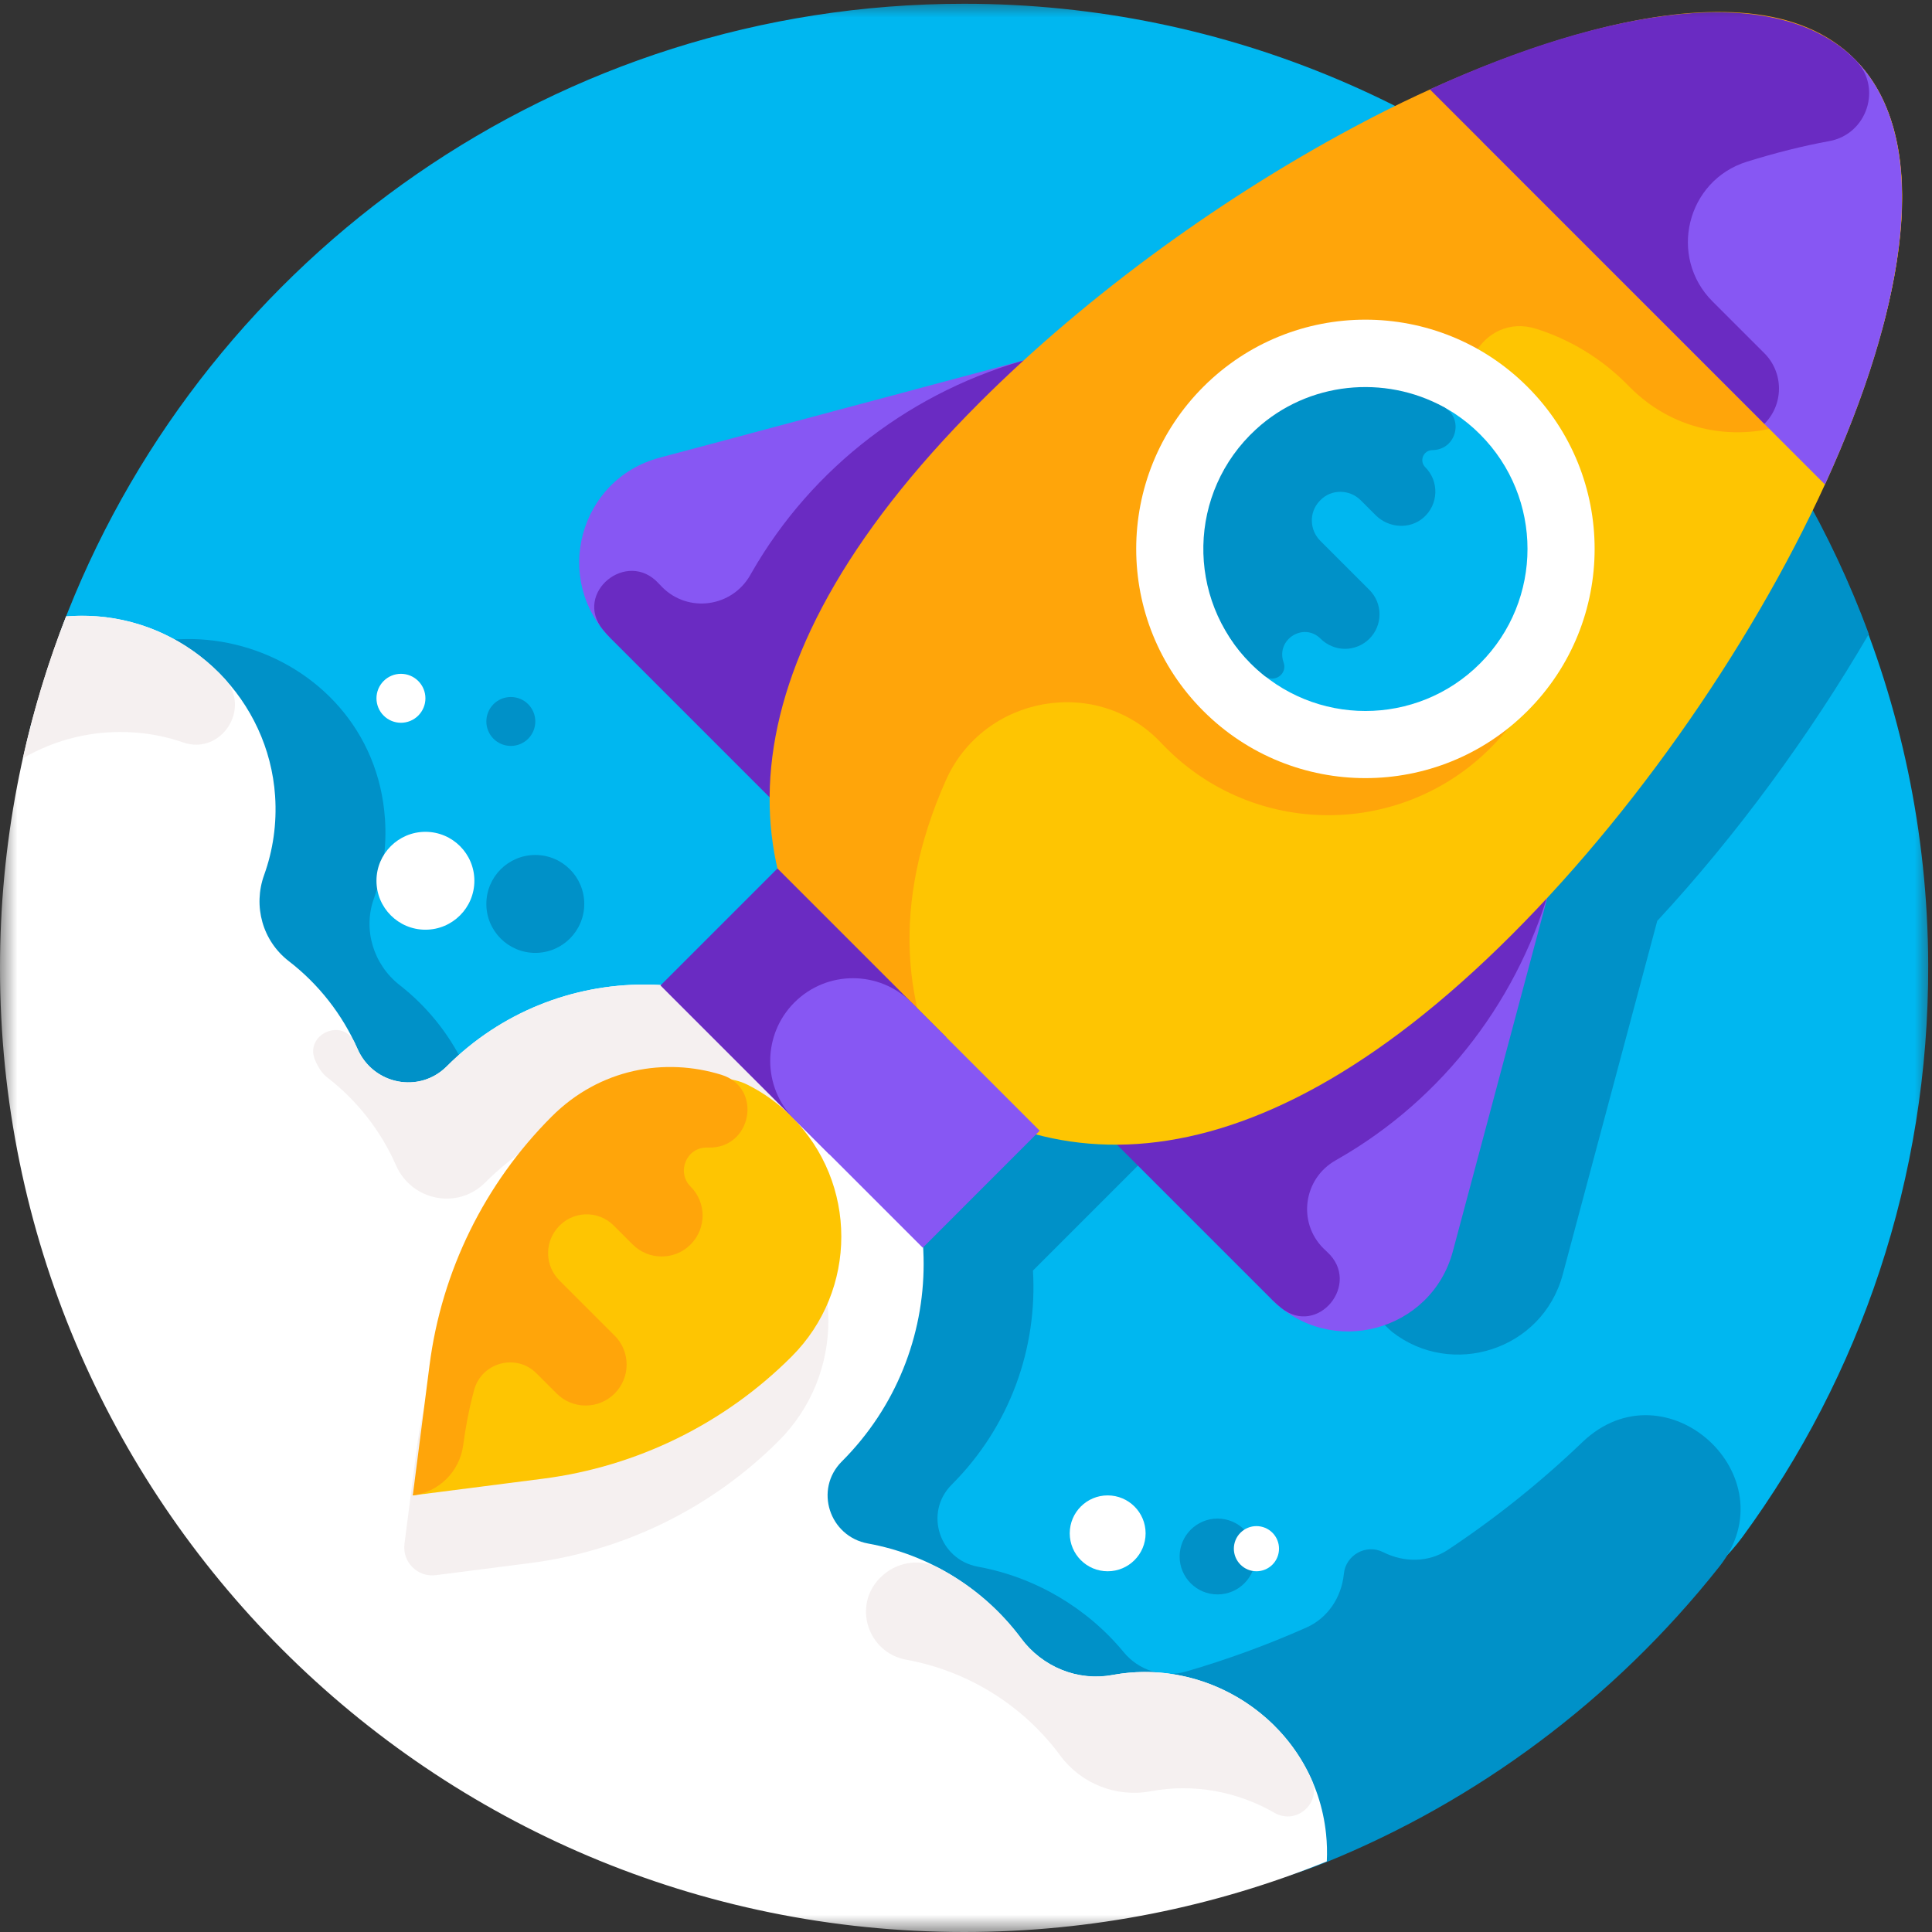
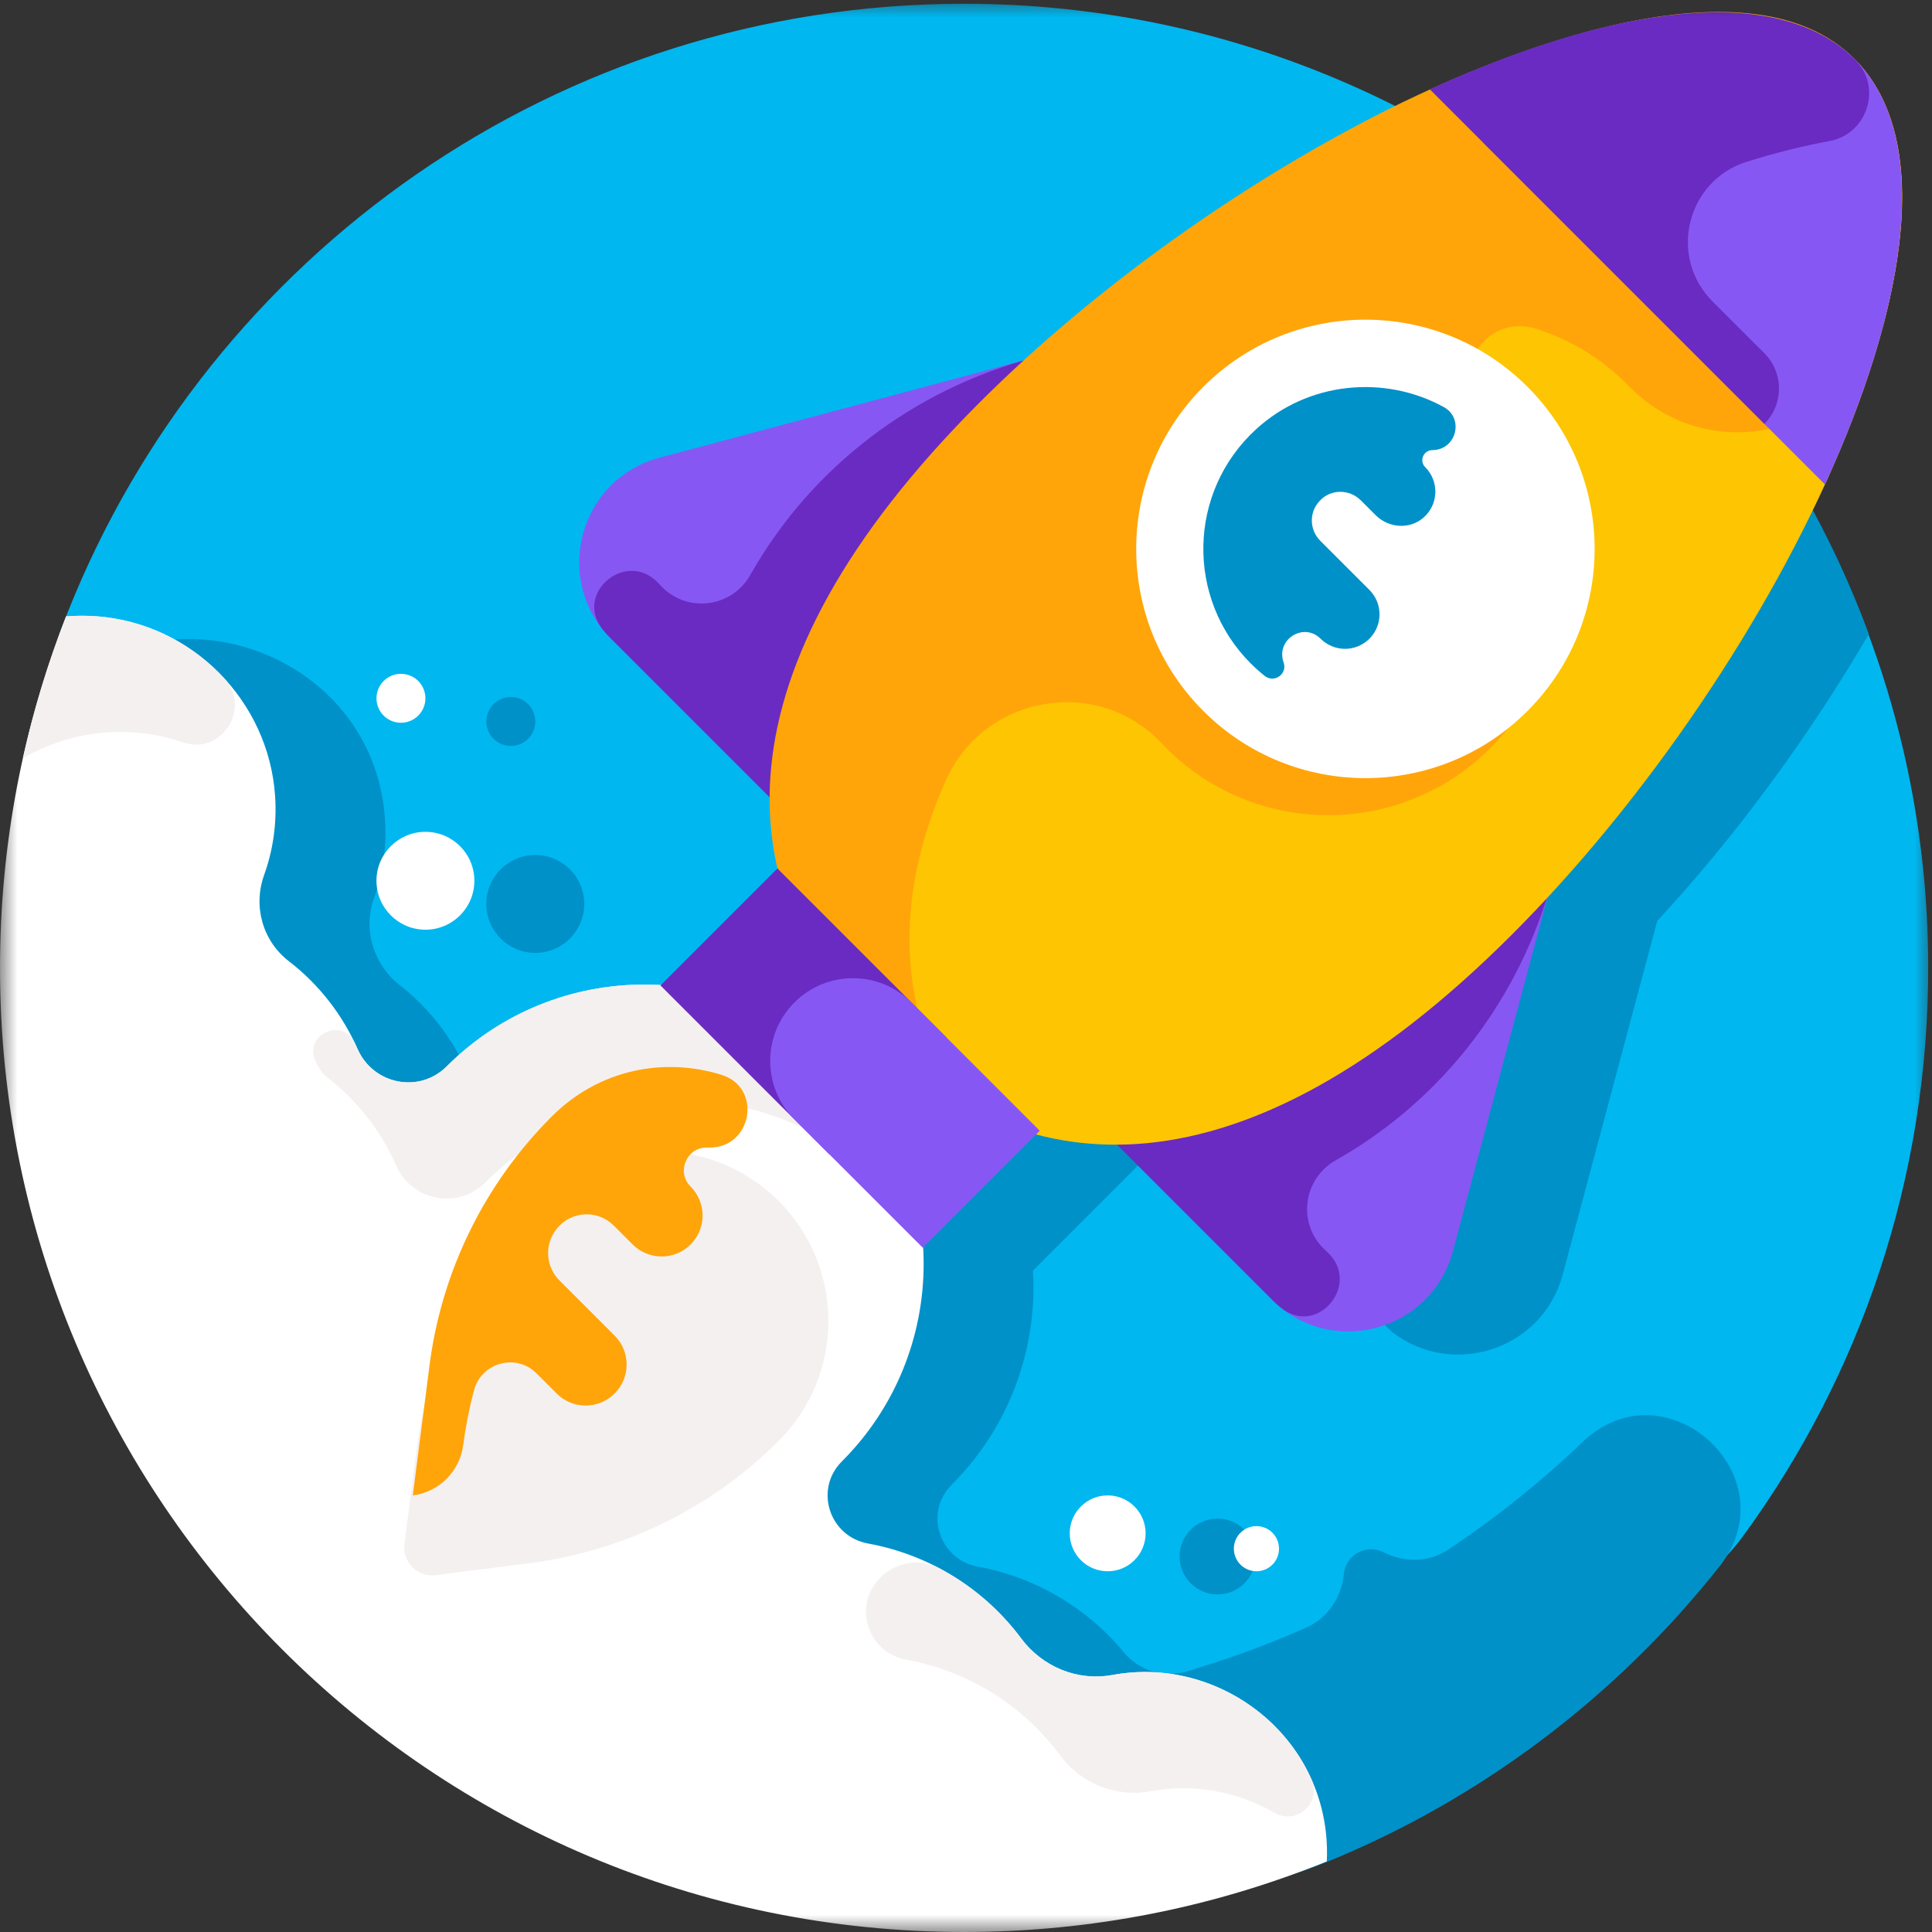
<svg xmlns="http://www.w3.org/2000/svg" width="56" height="56" viewBox="0 0 56 56" fill="none">
  <rect x="0" y="0" width="56" height="56" fill="#333333" stroke="none" />
  <g clip-path="url(#clip0_545_629)">
    <mask id="mask0_545_629" style="mask-type:luminance" maskUnits="userSpaceOnUse" x="0" y="0" width="56" height="56">
      <path d="M0 0H56V56H0V0Z" fill="white" />
    </mask>
    <g mask="url(#mask0_545_629)">
      <path d="M27.941 0.109C16.154 0.111 6.073 7.41 1.968 17.734L1.93 17.83C-0.168 23.162 1.755 29.237 6.508 32.438L22.525 45.055C29.436 50.499 38.913 51.499 46.724 47.452C48.353 46.608 49.701 45.649 50.517 44.534C53.913 39.891 55.91 34.16 55.89 27.962C55.84 12.615 43.288 0.107 27.941 0.109Z" fill="#00B7F0" />
      <path d="M34.192 45.116C34.192 45.723 34.684 46.215 35.291 46.215C35.898 46.215 36.391 45.723 36.391 45.116C36.391 44.509 35.898 44.017 35.291 44.017C34.684 44.017 34.192 44.509 34.192 45.116Z" fill="#0091C8" />
      <path d="M35.561 33.851C35.757 34.047 40.147 38.45 40.346 38.602C42.074 39.959 44.709 39.141 45.298 36.938L48.036 26.693C50.328 24.221 52.452 21.321 54.169 18.378C51.992 12.48 47.882 7.519 42.607 4.262C40.388 5.434 38.166 6.857 36.112 8.413C34.179 9.877 32.983 11.01 32.858 11.117L22.299 13.939C19.96 14.565 19.194 17.483 20.893 19.182L23.211 21.501L25.493 23.783C25.489 24.5 25.566 25.172 25.72 25.845L22.339 29.226C20.11 29.094 17.836 29.878 16.133 31.581C15.337 32.378 14.002 32.108 13.549 31.077C13.52 31.011 13.49 30.946 13.459 30.881C13.45 30.861 13.44 30.842 13.428 30.824C12.993 29.937 12.362 29.16 11.583 28.552C10.824 27.96 10.512 26.942 10.84 26.037C11.096 25.328 11.214 24.552 11.159 23.743C10.809 18.555 3.924 16.495 0.896 21.012C-3.713 39.651 23.598 60.027 38.464 53.968C42.766 52.215 46.745 49.315 49.836 45.41C51.91 42.789 48.279 39.49 45.866 41.802C44.664 42.955 43.361 43.997 41.974 44.919C41.409 45.294 40.697 45.295 40.091 44.99C39.591 44.739 39.006 45.081 38.953 45.614C38.887 46.294 38.491 46.898 37.867 47.175C36.734 47.678 35.569 48.104 34.379 48.45C33.716 48.643 33.007 48.42 32.569 47.887L32.562 47.878C31.515 46.614 30.015 45.715 28.347 45.412C27.224 45.207 26.778 43.841 27.585 43.034C29.289 41.33 30.073 39.057 29.941 36.828L33.215 33.554C33.963 33.752 34.745 33.855 35.561 33.851Z" fill="#0091C8" />
      <path d="M15.516 27.62C16.299 27.62 16.935 26.984 16.935 26.201C16.935 25.417 16.299 24.782 15.516 24.782C14.732 24.782 14.097 25.417 14.097 26.201C14.097 26.984 14.732 27.62 15.516 27.62Z" fill="#0091C8" />
      <path d="M14.807 21.621C14.995 21.621 15.175 21.547 15.308 21.414C15.441 21.28 15.516 21.1 15.516 20.912C15.516 20.724 15.441 20.543 15.308 20.41C15.175 20.277 14.995 20.203 14.807 20.203C14.618 20.203 14.438 20.277 14.305 20.41C14.172 20.543 14.097 20.724 14.097 20.912C14.097 21.1 14.172 21.28 14.305 21.414C14.438 21.547 14.618 21.621 14.807 21.621Z" fill="#0091C8" />
      <path d="M32.239 48.552C31.23 48.741 30.208 48.305 29.594 47.483C28.512 46.034 26.918 45.059 25.162 44.74C24.038 44.536 23.593 43.17 24.4 42.362C27.563 39.2 27.563 34.072 24.4 30.91C21.238 27.747 16.11 27.747 12.948 30.91C12.152 31.706 10.817 31.437 10.364 30.405C9.924 29.404 9.238 28.528 8.372 27.86C7.61 27.272 7.33 26.267 7.656 25.362C7.911 24.654 8.028 23.88 7.974 23.072C7.787 20.308 5.564 18.068 2.801 17.864C2.506 17.842 2.21 17.843 1.916 17.867C0.679 21.024 0 24.46 0 28.055C0 43.489 12.511 56 27.945 56C31.664 56 35.212 55.272 38.458 53.953C38.471 53.689 38.464 53.424 38.437 53.161C38.113 50.034 35.135 48.009 32.239 48.552Z" fill="white" />
      <path d="M10.274 30.209C9.928 29.488 8.825 29.98 9.13 30.72C9.218 30.933 9.333 31.112 9.484 31.229C10.351 31.897 11.036 32.772 11.477 33.774C11.929 34.805 13.264 35.075 14.061 34.279C17.223 31.116 22.351 31.116 25.513 34.279C25.982 34.748 26.392 35.272 26.733 35.841C26.556 34.041 25.779 32.289 24.4 30.91C21.238 27.747 16.111 27.747 12.948 30.91C12.152 31.706 10.817 31.436 10.364 30.405C10.335 30.339 10.305 30.274 10.274 30.209Z" fill="#F5F0F0" />
      <path d="M25.513 45.731C24.705 46.539 25.151 47.905 26.274 48.109C28.044 48.431 29.649 49.419 30.732 50.886C31.333 51.701 32.355 52.107 33.352 51.921C34.608 51.685 35.878 51.933 36.941 52.545C37.583 52.913 38.318 52.255 38.016 51.58C37.051 49.422 34.665 48.107 32.26 48.548C31.253 48.732 30.227 48.34 29.619 47.517C28.984 46.658 28.164 45.952 27.22 45.454C26.659 45.157 25.969 45.275 25.521 45.723L25.513 45.731Z" fill="#F5F0F0" />
-       <path d="M2.437 17.849C2.378 17.849 2.319 17.849 2.26 17.85C2.225 17.851 2.19 17.852 2.155 17.853C2.075 17.856 1.995 17.861 1.916 17.867C1.393 19.203 0.975 20.578 0.664 21.979C1.607 21.429 2.724 21.145 3.913 21.233C4.389 21.267 4.858 21.364 5.309 21.52C6.409 21.899 7.292 20.54 6.516 19.679C6.483 19.642 6.448 19.607 6.414 19.571C6.391 19.547 6.368 19.523 6.345 19.499C6.311 19.466 6.277 19.433 6.242 19.4C6.215 19.375 6.189 19.349 6.161 19.323C6.128 19.293 6.094 19.264 6.06 19.234C6.03 19.208 6 19.181 5.969 19.155C5.937 19.128 5.904 19.102 5.871 19.076C5.837 19.049 5.803 19.022 5.769 18.995C5.737 18.971 5.705 18.948 5.673 18.924C5.636 18.897 5.599 18.87 5.561 18.844C5.53 18.823 5.498 18.802 5.467 18.781C5.427 18.754 5.387 18.728 5.346 18.702C5.316 18.683 5.285 18.665 5.254 18.646C5.182 18.602 5.109 18.561 5.034 18.52C4.959 18.48 4.884 18.441 4.807 18.404C4.759 18.381 4.71 18.358 4.661 18.336C4.632 18.323 4.603 18.31 4.574 18.297C4.524 18.276 4.472 18.255 4.421 18.235C4.392 18.224 4.364 18.212 4.335 18.201C4.282 18.182 4.229 18.163 4.176 18.145C4.148 18.135 4.119 18.125 4.09 18.116C4.036 18.099 3.982 18.083 3.927 18.067C3.898 18.058 3.869 18.05 3.84 18.042C3.785 18.027 3.729 18.013 3.673 18C3.644 17.993 3.615 17.985 3.586 17.979C3.529 17.966 3.471 17.956 3.413 17.945C3.385 17.939 3.356 17.933 3.327 17.928C3.266 17.918 3.204 17.909 3.142 17.901C3.117 17.897 3.091 17.893 3.066 17.89C2.978 17.879 2.89 17.87 2.801 17.864C2.71 17.857 2.62 17.853 2.53 17.851C2.499 17.85 2.468 17.85 2.437 17.849Z" fill="#F5F0F0" />
+       <path d="M2.437 17.849C2.378 17.849 2.319 17.849 2.26 17.85C2.225 17.851 2.19 17.852 2.155 17.853C2.075 17.856 1.995 17.861 1.916 17.867C1.393 19.203 0.975 20.578 0.664 21.979C1.607 21.429 2.724 21.145 3.913 21.233C4.389 21.267 4.858 21.364 5.309 21.52C6.409 21.899 7.292 20.54 6.516 19.679C6.483 19.642 6.448 19.607 6.414 19.571C6.391 19.547 6.368 19.523 6.345 19.499C6.311 19.466 6.277 19.433 6.242 19.4C6.215 19.375 6.189 19.349 6.161 19.323C6.128 19.293 6.094 19.264 6.06 19.234C6.03 19.208 6 19.181 5.969 19.155C5.937 19.128 5.904 19.102 5.871 19.076C5.837 19.049 5.803 19.022 5.769 18.995C5.737 18.971 5.705 18.948 5.673 18.924C5.636 18.897 5.599 18.87 5.561 18.844C5.53 18.823 5.498 18.802 5.467 18.781C5.427 18.754 5.387 18.728 5.346 18.702C5.316 18.683 5.285 18.665 5.254 18.646C5.182 18.602 5.109 18.561 5.034 18.52C4.959 18.48 4.884 18.441 4.807 18.404C4.759 18.381 4.71 18.358 4.661 18.336C4.632 18.323 4.603 18.31 4.574 18.297C4.524 18.276 4.472 18.255 4.421 18.235C4.392 18.224 4.364 18.212 4.335 18.201C4.282 18.182 4.229 18.163 4.176 18.145C4.148 18.135 4.119 18.125 4.09 18.116C4.036 18.099 3.982 18.083 3.927 18.067C3.898 18.058 3.869 18.05 3.84 18.042C3.785 18.027 3.729 18.013 3.673 18C3.644 17.993 3.615 17.985 3.586 17.979C3.385 17.939 3.356 17.933 3.327 17.928C3.266 17.918 3.204 17.909 3.142 17.901C3.117 17.897 3.091 17.893 3.066 17.89C2.978 17.879 2.89 17.87 2.801 17.864C2.71 17.857 2.62 17.853 2.53 17.851C2.499 17.85 2.468 17.85 2.437 17.849Z" fill="#F5F0F0" />
      <path d="M45.346 24.167L40.71 19.531L34.192 30.927L36.87 37.673C38.576 39.379 41.49 38.597 42.113 36.266L45.346 24.167Z" fill="#8757F3" />
      <path d="M37.134 37.91C38.196 38.762 39.474 37.206 38.468 36.288C38.431 36.254 38.395 36.219 38.359 36.184C37.602 35.427 37.781 34.162 38.713 33.634L38.782 33.594C41.857 31.835 44.082 28.897 44.997 25.473L45.346 24.167L40.711 19.531L31.208 29.033L29.719 30.522L34.551 35.354L36.87 37.673C36.954 37.757 37.042 37.836 37.134 37.91Z" fill="#6A2BC2" />
      <path d="M31.214 10.034L35.85 14.67L23.658 19.531L17.708 18.511C16.001 16.804 16.783 13.891 19.114 13.268L31.214 10.034Z" fill="#8757F3" />
      <path d="M17.47 18.246C16.618 17.185 18.175 15.906 19.092 16.912C19.126 16.949 19.161 16.986 19.197 17.021C19.954 17.778 21.218 17.599 21.747 16.668C21.76 16.645 21.773 16.622 21.786 16.599C23.546 13.524 26.484 11.298 29.907 10.383L31.214 10.034L35.85 14.67L26.348 24.172L24.858 25.661L20.026 20.829L17.708 18.511C17.624 18.427 17.545 18.339 17.47 18.246Z" fill="#6A2BC2" />
      <path d="M43.816 27.098C35.98 34.934 29.65 34.357 25.39 30.098C21.13 25.838 21.884 21.878 29.719 14.043C37.555 6.207 49.505 -2.537 53.765 1.723C58.025 5.982 51.651 19.263 43.816 27.098Z" fill="#FEC502" />
      <path d="M44.246 13.629C43.901 13.058 43.496 12.562 43.047 12.14C41.856 11.022 42.972 9.038 44.529 9.531C45.512 9.842 46.405 10.385 47.134 11.114L47.255 11.235C49.664 13.644 53.794 12.53 54.637 9.229C55.283 6.701 55.42 4.183 54.329 2.435C51.757 -1.677 44.111 1.172 39.804 3.389C39.718 3.434 39.631 3.479 39.544 3.525C35.573 5.606 31.541 8.52 28.389 11.672C20.554 19.507 21.13 25.838 25.39 30.098C26.091 30.799 26.849 31.4 27.661 31.881C26.137 29.308 25.83 26.196 27.413 22.625C28.51 20.151 31.805 19.563 33.659 21.535C33.706 21.585 33.755 21.634 33.804 21.684C36.736 24.616 41.728 24.234 44.124 20.538C45.476 18.454 45.531 15.756 44.246 13.629Z" fill="#FFA50A" />
      <path d="M52.897 14.043C55.283 8.833 56.037 3.995 53.765 1.722C51.493 -0.55 48.174 1.724 42.964 4.11L52.897 14.043Z" fill="#8757F3" />
      <path d="M51.141 10.239L49.64 8.739C48.343 7.442 48.887 5.23 50.638 4.686C51.462 4.43 52.26 4.229 53.023 4.09C54.122 3.891 54.566 2.534 53.782 1.74L53.765 1.723C51.493 -0.55 46.654 0.204 41.445 2.59L51.141 12.286C51.706 11.721 51.706 10.805 51.141 10.239Z" fill="#6A2BC2" />
      <path d="M44.275 20.608C41.681 23.203 37.474 23.203 34.879 20.608C32.285 18.013 32.285 13.807 34.879 11.212C37.474 8.617 41.681 8.617 44.275 11.212C46.87 13.807 46.87 18.013 44.275 20.608Z" fill="white" />
      <path d="M15.363 45.307L12.632 45.657C12.105 45.725 11.656 45.276 11.724 44.749L12.075 42.019C12.425 39.291 13.67 36.756 15.615 34.811C17.535 32.89 20.65 32.89 22.57 34.811C24.491 36.732 24.491 39.846 22.57 41.766C20.625 43.711 18.091 44.956 15.363 45.307Z" fill="#F5F0F0" />
-       <path d="M15.738 42.861L11.965 43.345C11.965 43.345 14.843 35.315 16.788 33.37C16.788 33.37 19.825 30.521 21.667 31.442C22.14 31.679 22.572 31.991 22.945 32.365C24.866 34.286 24.866 37.4 22.945 39.321C21.001 41.266 18.466 42.511 15.738 42.861Z" fill="#FEC502" />
-       <path d="M42.899 19.232C41.065 21.067 38.09 21.067 36.255 19.232C34.421 17.397 35.238 15.48 37.073 13.645C38.678 12.04 40.339 10.782 42.162 11.986C42.428 12.161 42.675 12.363 42.899 12.588C44.734 14.423 44.734 17.397 42.899 19.232Z" fill="#00B7F0" />
      <path d="M24.039 33.459L19.144 28.564L22.535 25.173L27.43 30.068L24.039 33.459Z" fill="#6A2BC2" />
      <path d="M26.747 36.166L23.027 32.447C22.091 31.511 22.091 29.992 23.027 29.056C23.964 28.12 25.482 28.12 26.418 29.056L30.137 32.775L26.747 36.166Z" fill="#8757F3" />
      <path d="M39.693 18.514C39.881 18.326 39.986 18.072 39.986 17.807C39.986 17.541 39.881 17.287 39.693 17.099L38.269 15.675C37.956 15.362 37.939 14.854 38.242 14.53L38.267 14.503C38.584 14.17 39.117 14.177 39.442 14.501L39.873 14.932C40.25 15.309 40.863 15.353 41.263 15.002C41.366 14.912 41.449 14.801 41.508 14.678C41.567 14.554 41.599 14.419 41.604 14.282C41.608 14.146 41.585 14.009 41.535 13.882C41.484 13.754 41.408 13.639 41.312 13.542C41.131 13.362 41.255 13.056 41.51 13.047L41.537 13.046C42.217 13.027 42.443 12.123 41.846 11.797C40.135 10.861 37.925 11.052 36.407 12.443C34.422 14.262 34.371 17.348 36.255 19.232C36.383 19.36 36.518 19.48 36.659 19.592C36.932 19.808 37.318 19.541 37.209 19.21L37.199 19.181C36.989 18.526 37.793 18.028 38.279 18.514C38.372 18.607 38.482 18.68 38.603 18.73C38.725 18.781 38.855 18.807 38.986 18.807C39.117 18.807 39.247 18.781 39.369 18.73C39.49 18.68 39.6 18.607 39.693 18.514Z" fill="#0091C8" />
      <path d="M15.99 32.365C14.045 34.31 12.8 36.845 12.45 39.573L11.965 43.345C12.334 43.298 12.677 43.13 12.941 42.868C13.205 42.605 13.375 42.264 13.425 41.895C13.49 41.416 13.575 40.917 13.741 40.296C13.956 39.491 14.96 39.217 15.55 39.807L16.135 40.392C16.599 40.856 17.351 40.856 17.815 40.392C18.279 39.928 18.279 39.176 17.815 38.713L16.214 37.112C16.018 36.916 15.902 36.654 15.888 36.377C15.874 36.101 15.964 35.829 16.14 35.614L16.148 35.604C16.563 35.097 17.325 35.059 17.789 35.523L18.338 36.072C18.802 36.536 19.554 36.536 20.017 36.072C20.481 35.608 20.481 34.856 20.017 34.393C19.601 33.976 19.896 33.258 20.485 33.263C20.505 33.263 20.524 33.263 20.543 33.263C21.8 33.289 22.112 31.526 20.912 31.154C19.28 30.648 17.391 30.964 15.99 32.365Z" fill="#FFA50A" />
      <path d="M33.206 44.444C33.206 45.052 32.713 45.544 32.106 45.544C31.499 45.544 31.007 45.052 31.007 44.444C31.007 43.837 31.499 43.345 32.106 43.345C32.713 43.345 33.206 43.837 33.206 44.444Z" fill="white" />
      <path d="M35.764 44.889C35.764 44.716 35.833 44.549 35.956 44.427C36.079 44.304 36.245 44.235 36.419 44.235C36.592 44.235 36.759 44.304 36.882 44.427C37.004 44.549 37.073 44.716 37.073 44.889C37.073 45.063 37.004 45.229 36.882 45.352C36.759 45.475 36.592 45.544 36.419 45.544C36.245 45.544 36.079 45.475 35.956 45.352C35.833 45.229 35.764 45.063 35.764 44.889Z" fill="white" />
      <path d="M13.75 25.529C13.75 26.313 13.115 26.948 12.331 26.948C11.547 26.948 10.912 26.313 10.912 25.529C10.912 24.746 11.547 24.111 12.331 24.111C13.115 24.111 13.75 24.746 13.75 25.529Z" fill="white" />
      <path d="M12.331 20.24C12.331 20.334 12.313 20.426 12.277 20.512C12.241 20.598 12.189 20.676 12.123 20.742C12.057 20.808 11.979 20.86 11.893 20.896C11.807 20.931 11.715 20.95 11.622 20.95C11.528 20.95 11.436 20.931 11.35 20.896C11.264 20.86 11.186 20.808 11.12 20.742C11.054 20.676 11.002 20.598 10.966 20.512C10.931 20.426 10.912 20.334 10.912 20.24C10.912 20.147 10.931 20.055 10.966 19.969C11.002 19.883 11.054 19.805 11.12 19.739C11.186 19.673 11.264 19.621 11.35 19.585C11.436 19.549 11.528 19.531 11.622 19.531C11.81 19.531 11.99 19.606 12.123 19.739C12.256 19.872 12.331 20.052 12.331 20.24Z" fill="white" />
    </g>
  </g>
  <defs>
    <clipPath id="clip0_545_629">
      <rect width="56" height="56" fill="white" />
    </clipPath>
  </defs>
</svg>